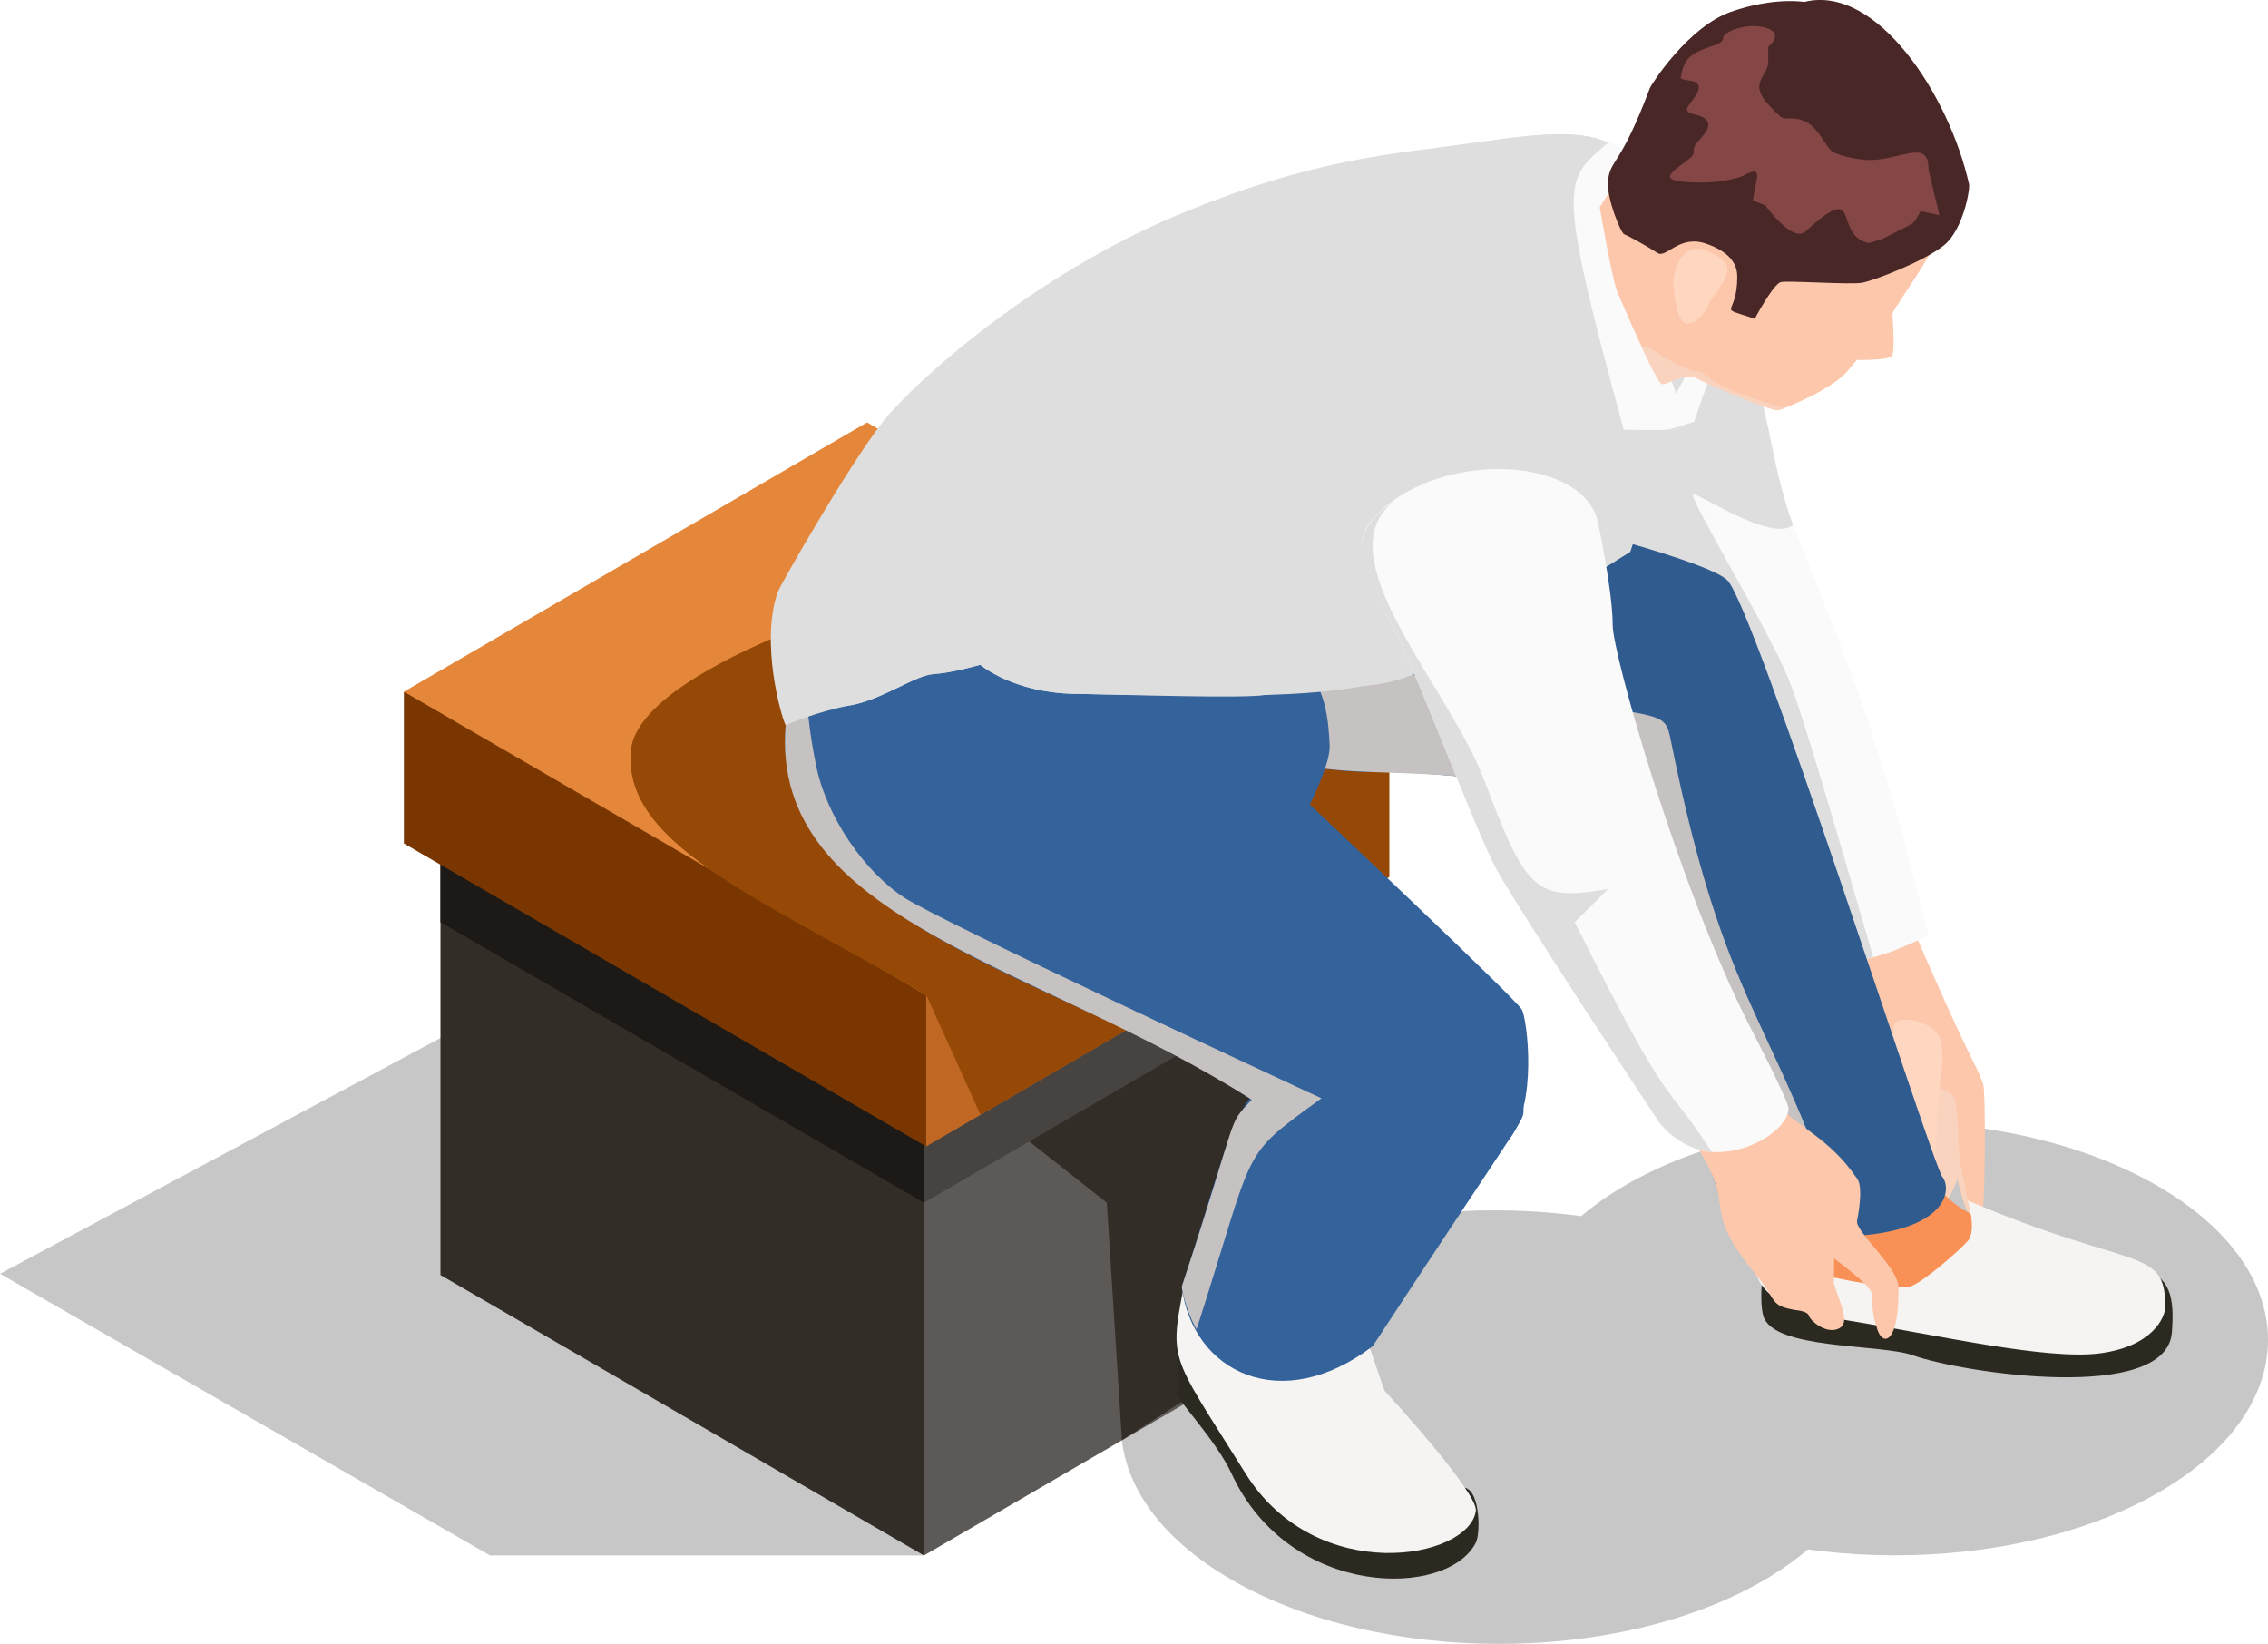
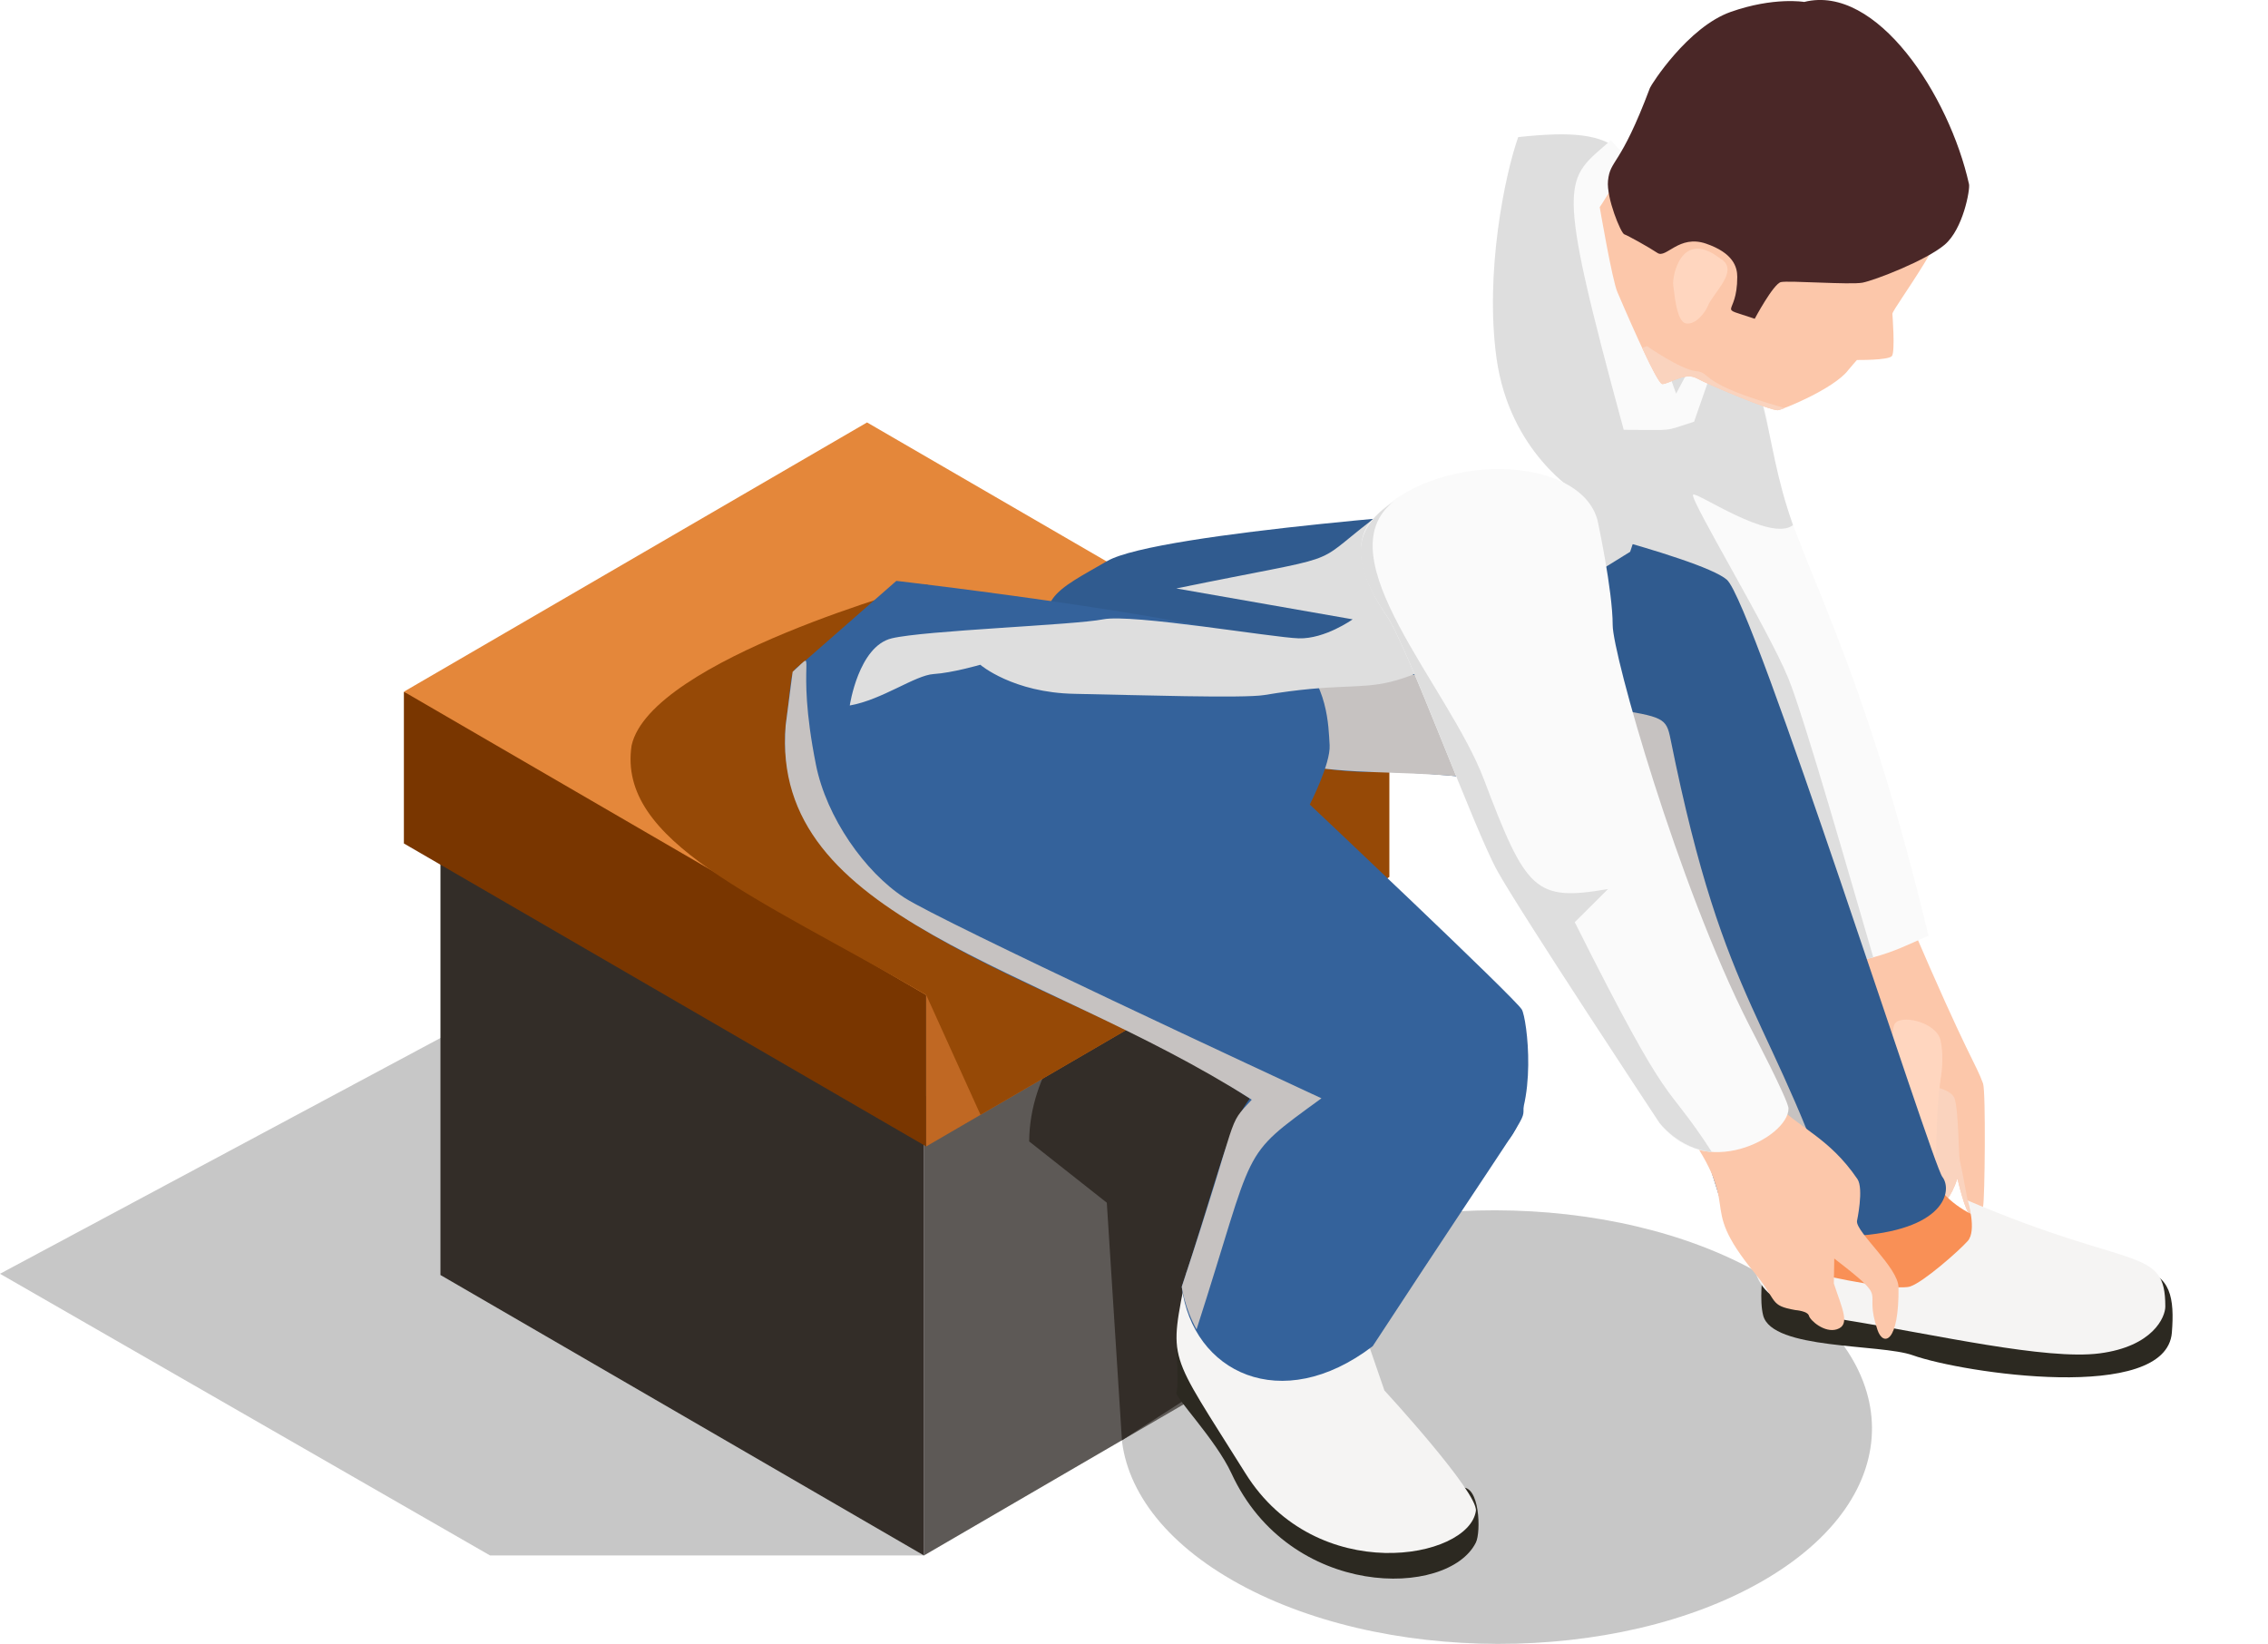
<svg xmlns="http://www.w3.org/2000/svg" viewBox="0 0 735 532.69">
  <defs>
    <style>.cls-1{fill:#464341;}.cls-2{fill:#fafafa;}.cls-3{fill:#5d5956;}.cls-4{fill:#964906;}.cls-5{isolation:isolate;}.cls-6{fill:#fad3be;}.cls-6,.cls-7,.cls-8{mix-blend-mode:multiply;}.cls-9{fill:#1c1916;}.cls-10{fill:#c06823;}.cls-11{fill:#c7c7c7;}.cls-12,.cls-8{fill:#dedede;}.cls-13{fill:#818181;}.cls-14{fill:#f5f4f3;}.cls-15{fill:#fcc7aa;}.cls-7{fill:#c6c2c1;}.cls-16{fill:#2c2921;}.cls-17{fill:#ffd6bf;}.cls-18{fill:#305b8f;}.cls-19{fill:#793600;}.cls-20{fill:#e4873a;}.cls-21{fill:#34629b;}.cls-22{fill:#854646;}.cls-23{fill:#f99056;}.cls-24{fill:#332d28;}.cls-25{fill:#4a2727;}</style>
  </defs>
  <g class="cls-5">
    <g id="LAYER">
      <g>
-         <path class="cls-11" d="m699.63,483.57c-47.37,27.35-124.41,27.21-172.08-.31-47.67-27.52-47.91-72-.54-99.35,47.37-27.35,124.41-27.21,172.08.31,47.67,27.52,47.91,72,.54,99.35Z" />
        <path class="cls-11" d="m571.29,512.27c-47.37,27.35-124.41,27.21-172.08-.31-47.67-27.52-47.91-72-.54-99.35,47.37-27.35,124.41-27.21,172.08.31,47.67,27.52,47.91,72,.54,99.35Z" />
        <polygon class="cls-11" points="299.43 504.04 158.82 504.04 0 412.76 186.81 312.77 398.59 312.77 299.43 504.04" />
        <g>
          <polygon class="cls-24" points="299.43 355.5 299.43 504.04 142.74 413.16 142.74 264.61 155.3 268.9 188.29 249.72 299.43 355.5" />
          <polygon class="cls-13" points="142.74 264.57 299.4 355.54 438.35 274.66 281.7 183.79 142.74 264.57" />
          <polygon class="cls-3" points="299.43 355.5 299.43 504.04 438.35 423.21 438.35 274.66 299.43 355.5" />
          <path class="cls-24" d="m333.54,369.88l25.15,19.85,4.9,76.98,55.92-35.92,6.06-95.32-34.05-37.78s-57.69,28.24-57.99,72.18Z" />
-           <polygon class="cls-9" points="299.43 241.18 299.43 389.73 142.74 298.84 142.74 255.03 155.3 259.31 188.29 240.14 299.43 241.18" />
-           <polygon class="cls-1" points="299.43 241.18 299.43 389.73 438.35 308.89 438.35 160.35 299.43 241.18" />
        </g>
        <g>
          <polygon class="cls-19" points="300.15 322.37 300.15 371.5 130.89 273.32 130.89 224.19 144.45 228.82 180.08 208.11 300.15 322.37" />
          <polygon class="cls-20" points="130.89 224.14 300.11 322.41 450.2 235.05 280.99 136.89 130.89 224.14" />
          <polygon class="cls-10" points="300.15 322.37 300.15 371.5 450.2 284.18 450.2 235.05 300.15 322.37" />
          <path class="cls-4" d="m300.15,189.4s-89.25,24.19-95.47,52.18c-4.67,31.26,40.05,48.66,95.47,80.79l17.61,38.88,132.45-77.07v-49.13l-150.06-45.65Z" />
        </g>
        <g>
          <path class="cls-16" d="m384.66,430.74l-3.4,6.51s.82,12.46-.02,13.87,12.75,15.29,17.85,26.33c18.86,40.86,70.16,40.48,79.2,22.41,1.7-3.4,1.27-18.82-4.71-17.78-6.56,1.13-51.45-31.83-88.93-51.34Z" />
          <path class="cls-16" d="m693.12,411.34c10.49,1.59,11.58,9.54,10.73,20.45-1.8,23.09-67.91,13.11-83.95,7.38-10.6-3.79-45.59-1.7-48.5-12.9-1.26-4.84-.18-13.32-.18-13.32,0,0,43.84,9.02,46.55,9.02s75.35-10.63,75.35-10.63Z" />
          <path class="cls-15" d="m642.66,390.94c-.57,1.88-2.65,2.45-4.17,2.45s-4.14-11.5-4.14-11.5c-4.03,12.13-10.21,11.12-15.47,10.19l2.06-6.05c-8.82,1.6-7.07,2.85-13.14-2.76-2.47-2.2-2.03-.74-4.98-13.84,0,0,9.06-13.79,9.06-15.49,0-2.66-14.54-40.72-12.32-49.19,1.7-6.48,5.69-15.65,19.32-6.3,19.32,45.04,21.32,45.87,23.78,52.66.93,2.65.57,37.93,0,39.84Z" />
          <path class="cls-6" d="m638.49,393.38c-1.49,0-4.14-11.5-4.14-11.5-4.06,12.23-10.22,11.12-15.47,10.19,2.54-7.45,3.08-6.25-1.11-5.46-5.65,1.09-4.03,1.92-9.67-3.08-.66-.61,9.06-29.78,9.26-29.98.57-.57,5.84-2.06,5.84-2.06,0,0,8.88.88,10.19,4.39,1.34,3.53,1.34,18.62,1.7,19.95.39,1.31,3.4,17.55,3.4,17.55Z" />
          <path class="cls-17" d="m628.88,349.78c-2.24,17.68-.52,25.94-2.45,29.25-6.3,10.81-13.21-17.89-12.46-25.67.57-5.85-1.64-17.74-.07-21.33,1.58-3.59,13.65-.94,14.98,5.1,1.32,6.04,0,12.64,0,12.64Z" />
          <path class="cls-2" d="m624.97,303.19c-6.89,3.08-11.19,5.21-17.89,7.02-13.92,3.79-26.41,2.35-27.47,1.92-1.88-.86-49.14-127.96-49.71-132.21-.59-4.26-8.79-40.65-8.79-40.65l30.08-50.64s19,27.74,22.01,50.64c5.09,39.37,26.17,57.5,51.77,163.92Z" />
          <path class="cls-8" d="m607.08,310.22c-13.92,3.79-26.41,2.35-27.47,1.92-1.88-.86-49.14-127.96-49.71-132.21-.59-4.26-8.79-40.65-8.79-40.65l30.08-50.64c24.81,36.22,18.89,50.28,29.87,81.53-7.34,5.7-31.46-11.1-32.39-9.87-1.13,1.52,24.53,43.8,30.94,59.65,5.19,12.8,20.2,65.41,27.47,90.27Z" />
          <path class="cls-23" d="m626.99,382.79c8.72,14.82,28.88,13.42,28.88,22.19,0,5.66.57,12.46-5.66,16.42-15.95,10.15-32.01,6.29-53.79.85-2.26-.57-15.85-8.78-18.97-13.87-3.11-5.1-11.89-27.03-11.89-27.03l28.59-11.47s20.38,5.16,32.84,12.91Z" />
          <path class="cls-14" d="m637.68,389s3.05,9.75,0,13.15c-3.05,3.4-14.37,13.31-18.62,14.72-4.25,1.42-25.25-2.68-32.84-4.81-7.59-2.13-17.27-11.51-17.27-11.51-4.21,19.62,9.94,24.09,30.18,27.38,27.86,4.52,64.05,12.88,81.32,10.62,17.27-2.26,21.27-11.76,21.27-15.16,0-19.71-10.55-11.51-64.04-34.38Z" />
          <path class="cls-18" d="m600.38,400.55c-12.71.71-33.38-1.45-42.44-10.39l-41.74-132.1s-40.77-8.31-72.47-7.93c-28.85.34-86.56-18.49-99.26-37.75-11.71-17.73-1.88-21.13,14.34-30.57,16.24-9.42,126.46-16.99,126.46-16.99,0,0,65.68,15.49,74.35,23.03,8.67,7.54,66.47,189.15,69.84,193.5,3.37,4.35,1.11,17.51-29.08,19.2Z" />
          <path class="cls-7" d="m597.96,400.65c-28.42.95-40.02-10.49-40.02-10.49l-41.74-132.1c-70.54-14.38-74.91-.12-127.68-19.27,6.61-3.92,3.74-29.12,14.06-31.93,135.53,30.72,136.06,19.08,138.79,32.62,17.99,89.32,33.26,88.23,56.59,161.17Z" />
          <path class="cls-14" d="m439.87,425.08l8.78,25.48s30.49,33.1,29.64,39.05c-2.24,15.67-51.63,24.68-74.65-12.15-25.58-40.93-24.8-35.51-19.07-65.33l25.58-7.14,29.72,20.1Z" />
          <path class="cls-21" d="m488.64,369.75c-23.64,27.58-52.91,5.97-90.57-18.28-52.71-33.74-148.72-53.13-143.45-116.45,2.72-20.8.85-16.11,6.5-21.06l29.37-25.73s117.38,13.59,128.7,23.39c11.32,9.81,11.32,23.78,11.71,29.83.36,6.02-6.43,19.25-6.43,19.25,0,0,66.45,62.64,68.71,66.42,1.68,2.79,5.39,31.11-4.55,42.62Z" />
          <path class="cls-21" d="m493.73,359.38c0,4.38,1.01.67-48.87,76.84-29.62,22.6-58.39,8.5-61.89-19.25,24.22-73.29,11.04-63.04,77-86.56,0,0,33.7,14.72,33.77,28.97Z" />
          <path class="cls-7" d="m428.26,355.89c-27.05,19.71-20.94,14.19-40.49,74.9-3.96-7.18-4.8-13.81-4.8-13.81,19.49-58.96,14.19-51.32,22.69-60.63-68.93-43.97-156.31-57.92-151.04-121.32l2.26-17.35c8.81-7.72.51-5.08,7.56,30.19,3.4,16.98,15.85,34.72,28.67,43.03,12.17,7.88,122.27,59.02,135.14,65Z" />
-           <path class="cls-12" d="m555.47,114.25c-2.65,26.04-13.59,28.69-17.37,37.37-3.78,8.67-9.81,27.18-9.81,27.18-75.1,47.03-70.73,48.15-180.05,46.04-20.02-.36-30.57-9.42-30.57-9.42,0,0-9.06,2.63-15.11,3.01-6.05.39-16.6,8.31-27.18,10.19-10.58,1.88-20.77,6.41-20.77,6.41-1.55-3.11-8.18-26.7-2.63-43.03.75-2.26,23.01-41.13,33.97-55.1,10.94-13.97,49.82-47.94,94.73-66.81,44.91-18.87,69.82-20,96.64-23.78,21.7-3.07,39.06-5.39,48.31,3.01,8.31,7.56,32.45,38.89,29.83,64.93Z" />
          <path class="cls-8" d="m512.96,188.21c-75.37,45.75-56.31,29.19-103.2,37.01-6.79,1.13-41.51,0-61.51-.39-20.02-.36-30.57-9.42-30.57-9.42,0,0-9.06,2.63-15.11,3.01-6.05.39-16.6,8.31-27.18,10.19,0,0,2.83-19.18,13.59-21.76,10.76-2.58,59.02-4.28,68.51-6.16,9.49-1.86,54.92,5.91,63.41,6.16,8.49.25,17.46-6.16,17.46-6.16l-57.15-10.01c56.46-11.55,42.84-6.39,63.28-22.08,0,0,64.05,2.02,69.12,3.4,2.85.77,1.65,8.4-.66,16.21Z" />
          <path class="cls-8" d="m555.47,114.25c-2.65,26.04-13.59,28.69-17.37,37.37-3.78,8.67-9.81,27.18-9.81,27.18-6.69,4.19-20.02,12.32-29.92,18.16-11.17-11.41,12.86-37.21,12.86-37.21,0,0-21.99-13.04-26.24-43.62-3.87-27.79,2.72-59.58,7.02-71.7,17.26-1.86,27-1.13,33.63,4.89,8.31,7.56,32.45,38.89,29.83,64.93Z" />
          <path class="cls-2" d="m525.64,49.33l-3.62-3.87c-14.9,13.24-18.56,10.33,4.19,93.82,17.33,0,12.27.68,22.8-2.63l5.55-15.93-6.84-1.66-4.53,8.49c-23.38-64.47-23.69-64.28-17.55-78.23Z" />
          <path class="cls-15" d="m543.48,362.24c23.75,31.57,4.68,25.43,25.48,50.67,7.22,8.76,4.35,10.12,12.88,11.61,0,0,3.96.28,4.39,1.84.42,1.56,5.1,5.66,9.06,4.39,4.46-1.43,1.75-6.51-.99-14.86l.14-8.07c18.93,14.64,9.03,8.63,14.02,23.17,1.84,5.38,7,4.26,6.8-13.84-.07-6.44-13.86-17.88-13.46-21.5,0,0,2.26-10.47.14-13.59-9.28-13.61-18.81-16.3-26.75-24.77-4.25-4.53-32.17-6.35-31.71,4.95Z" />
          <path class="cls-15" d="m613.27,101.66s.97,12.32-.16,13.72c-1.13,1.4-11.32,1.27-11.32,1.27,0,0-2.4,2.7-2.81,3.26-4.63,6.1-21.57,12.95-22.87,13.02-2.47.14-22.53-8.31-26.29-10.37-3.78-2.08-9.26,2.06-11.14,1.88-1.94-.2-13.67-27.81-14.54-29.83-1.7-3.96-5.71-27.49-5.71-27.49,3.89-5.35,22.52-42.22,53.09-38.36,24.62,3.1,62.57,23.21,62.28,32.84-.38,12.37-20.31,38.16-20.52,40.06Z" />
          <path class="cls-6" d="m578.41,132.23c-1.07.43-1.88.68-2.31.7-2.47.14-22.53-8.31-26.29-10.37-3.78-2.08-9.26,2.06-11.14,1.88-.86-.09-3.62-5.53-6.52-11.75,1-.32,1.61-.52,1.61-.52,0,0,10.92,7.61,15.85,8.08,5.43.52-.05,3.88,28.81,11.98Z" />
          <path class="cls-25" d="m584.71.63s-9.81-1.7-23.78,3.21c-13.97,4.91-25.86,23.65-26.23,24.66-9.69,25.82-12.86,22.99-13.59,30.07-.56,5.48,4.15,16.99,5.28,17.36,1.13.38,7.93,4.15,10.76,6.04,2.83,1.89,6.94-6.04,15.73-3.02,8.8,3.02,10.12,7.55,10.12,10.76,0,13.46-7.2,9.2,5.66,13.59,0,0,6.04-11.32,8.49-11.89,2.45-.57,22.46.94,26.42.19,3.96-.75,20.57-7.17,26.61-12.27,6.04-5.09,8.3-17.93,7.93-19.63-6.38-28.71-29.87-64.96-53.41-59.07Z" />
          <path class="cls-17" d="m557.35,83.67c-12.69-9.67-15.51,6.26-15.1,8.69.38,2.25.94,11.88,4.15,12.44,3.21.57,6.33-3.8,6.98-5.47,1.76-4.55,10.75-11.81,3.96-15.66Z" />
-           <path class="cls-22" d="m572.07,8.94c-5.99-1.71-13.59,1.42-13.59,3.21,0,2.97-6.77,2.58-10.95,6.42-2.26,2.08-2.64,5.66-2.83,6.42-.52,2.08,10.4-.94,3.59,7.74-1.92,2.44-2.64,3.59.94,4.34,3.59.76,6.04,2.74,3.02,6.47-3.02,3.72-3.21,2.97-3.4,5.99-.19,3.02-15.1,8.49-2.64,9.44,12.46.94,18.87-2.08,18.87-2.08,6.99-4,3.62,1.81,3.02,8.12l3.96,1.51s8.87,12.27,13.02,8.49c18.86-17.14,8.51,1.14,20.57,3.77l4.34-1.32c12.23-6.34,9.44-4.03,12.46-9.06l6.04,1.32-3.53-14.91c.21-10.64-10.23-2.02-20.82-3.04-5.66-.55-10-2.25-10.57-2.81-3.22-3.22-5.26-10.57-12.83-10.57-3.77,0-3.02.19-6.79-3.59-8.08-8.08-.78-9.81-.91-14.91-.03-1.13,0-4.72,0-4.72,0,0,5.63-4.34-.97-6.23Z" />
          <path class="cls-2" d="m579.61,359.22c0,9.38-27.68,23.95-41.9,4.53,0,0-44.91-67.94-52.45-81.53-7.56-13.59-29.08-72.86-35.87-82.66-6.79-9.83-12.07-22.65-4.89-30.96,19.62-22.81,67.54-21.47,73.22,0,0,0,4.91,22.65,4.91,33.97,0,9.39,21.14,84.12,44.16,129.47.75,1.5,12.82,24.53,12.82,27.18Z" />
          <path class="cls-8" d="m554.77,373.29c-10.8-1-17.05-9.53-17.05-9.53,0,0-44.91-67.94-52.45-81.53-7.56-13.59-29.08-72.86-35.87-82.66-14.08-20.37-8.59-29.73,2.24-37.05-22.71,17.89,17.81,59.83,29.24,90,13.69,36.14,16.55,39.68,40.24,35.56l-10.78,10.76c32.58,64.86,28.23,49.43,44.43,74.46Z" />
        </g>
      </g>
    </g>
  </g>
</svg>